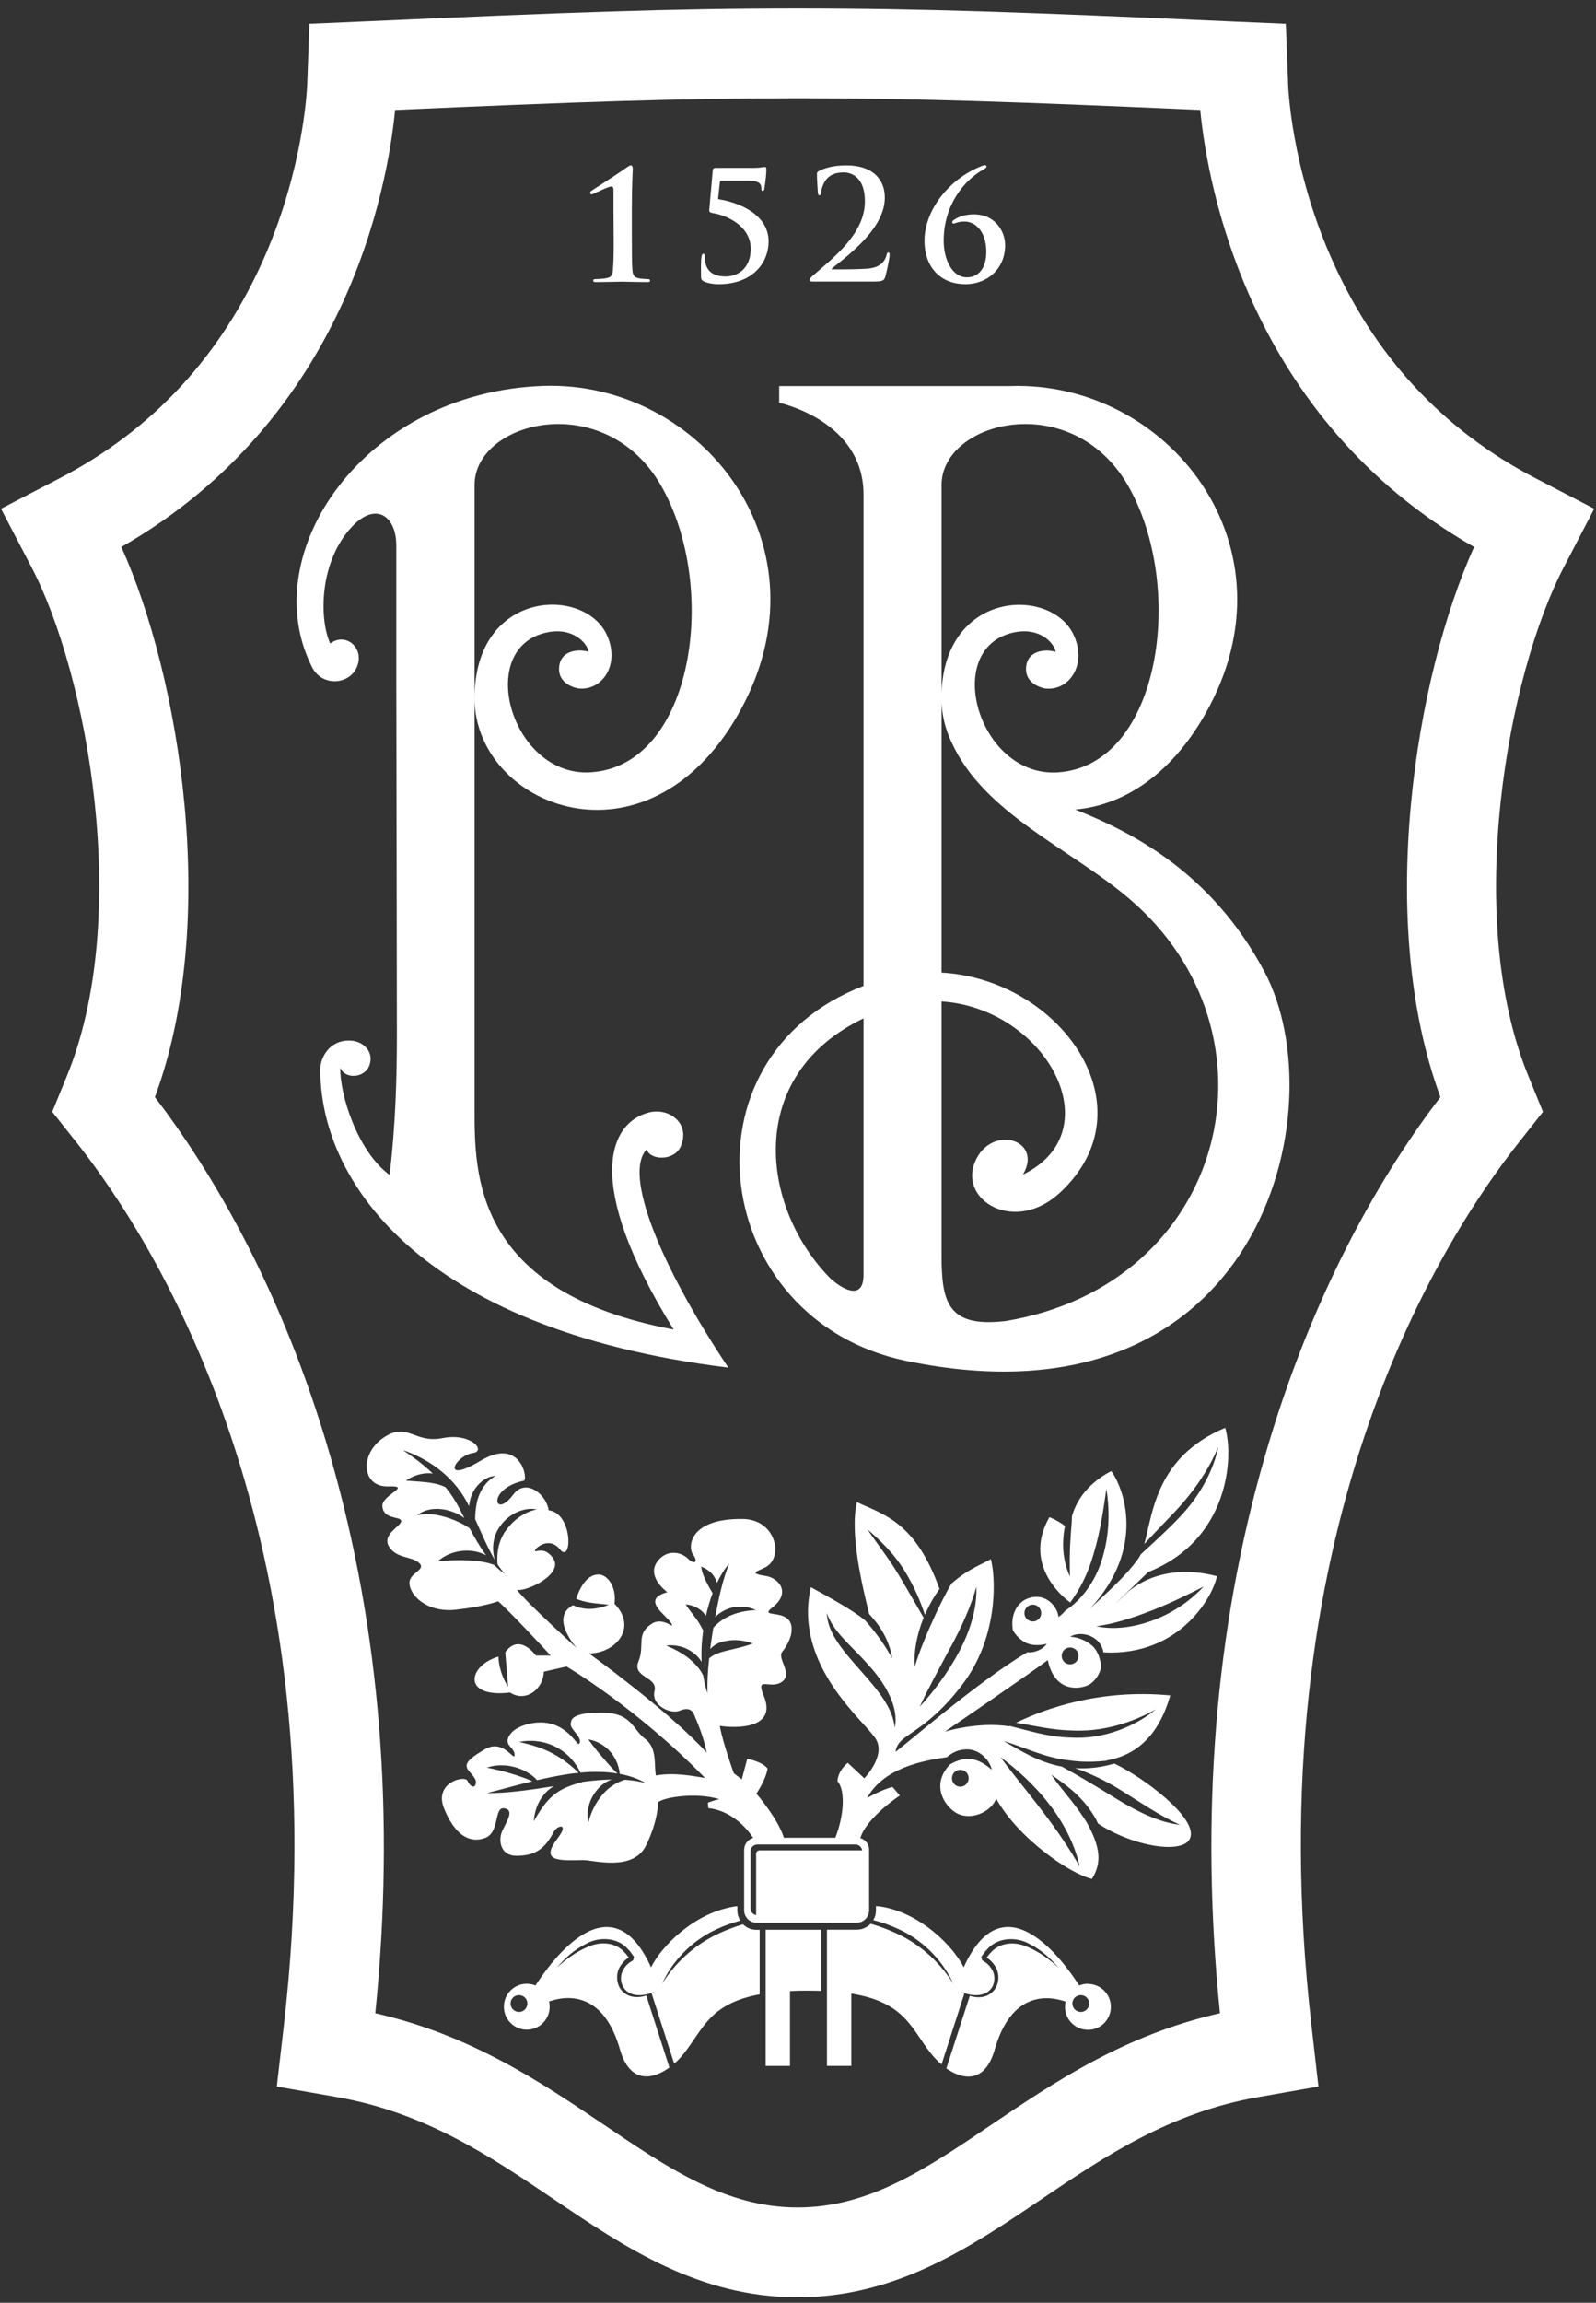
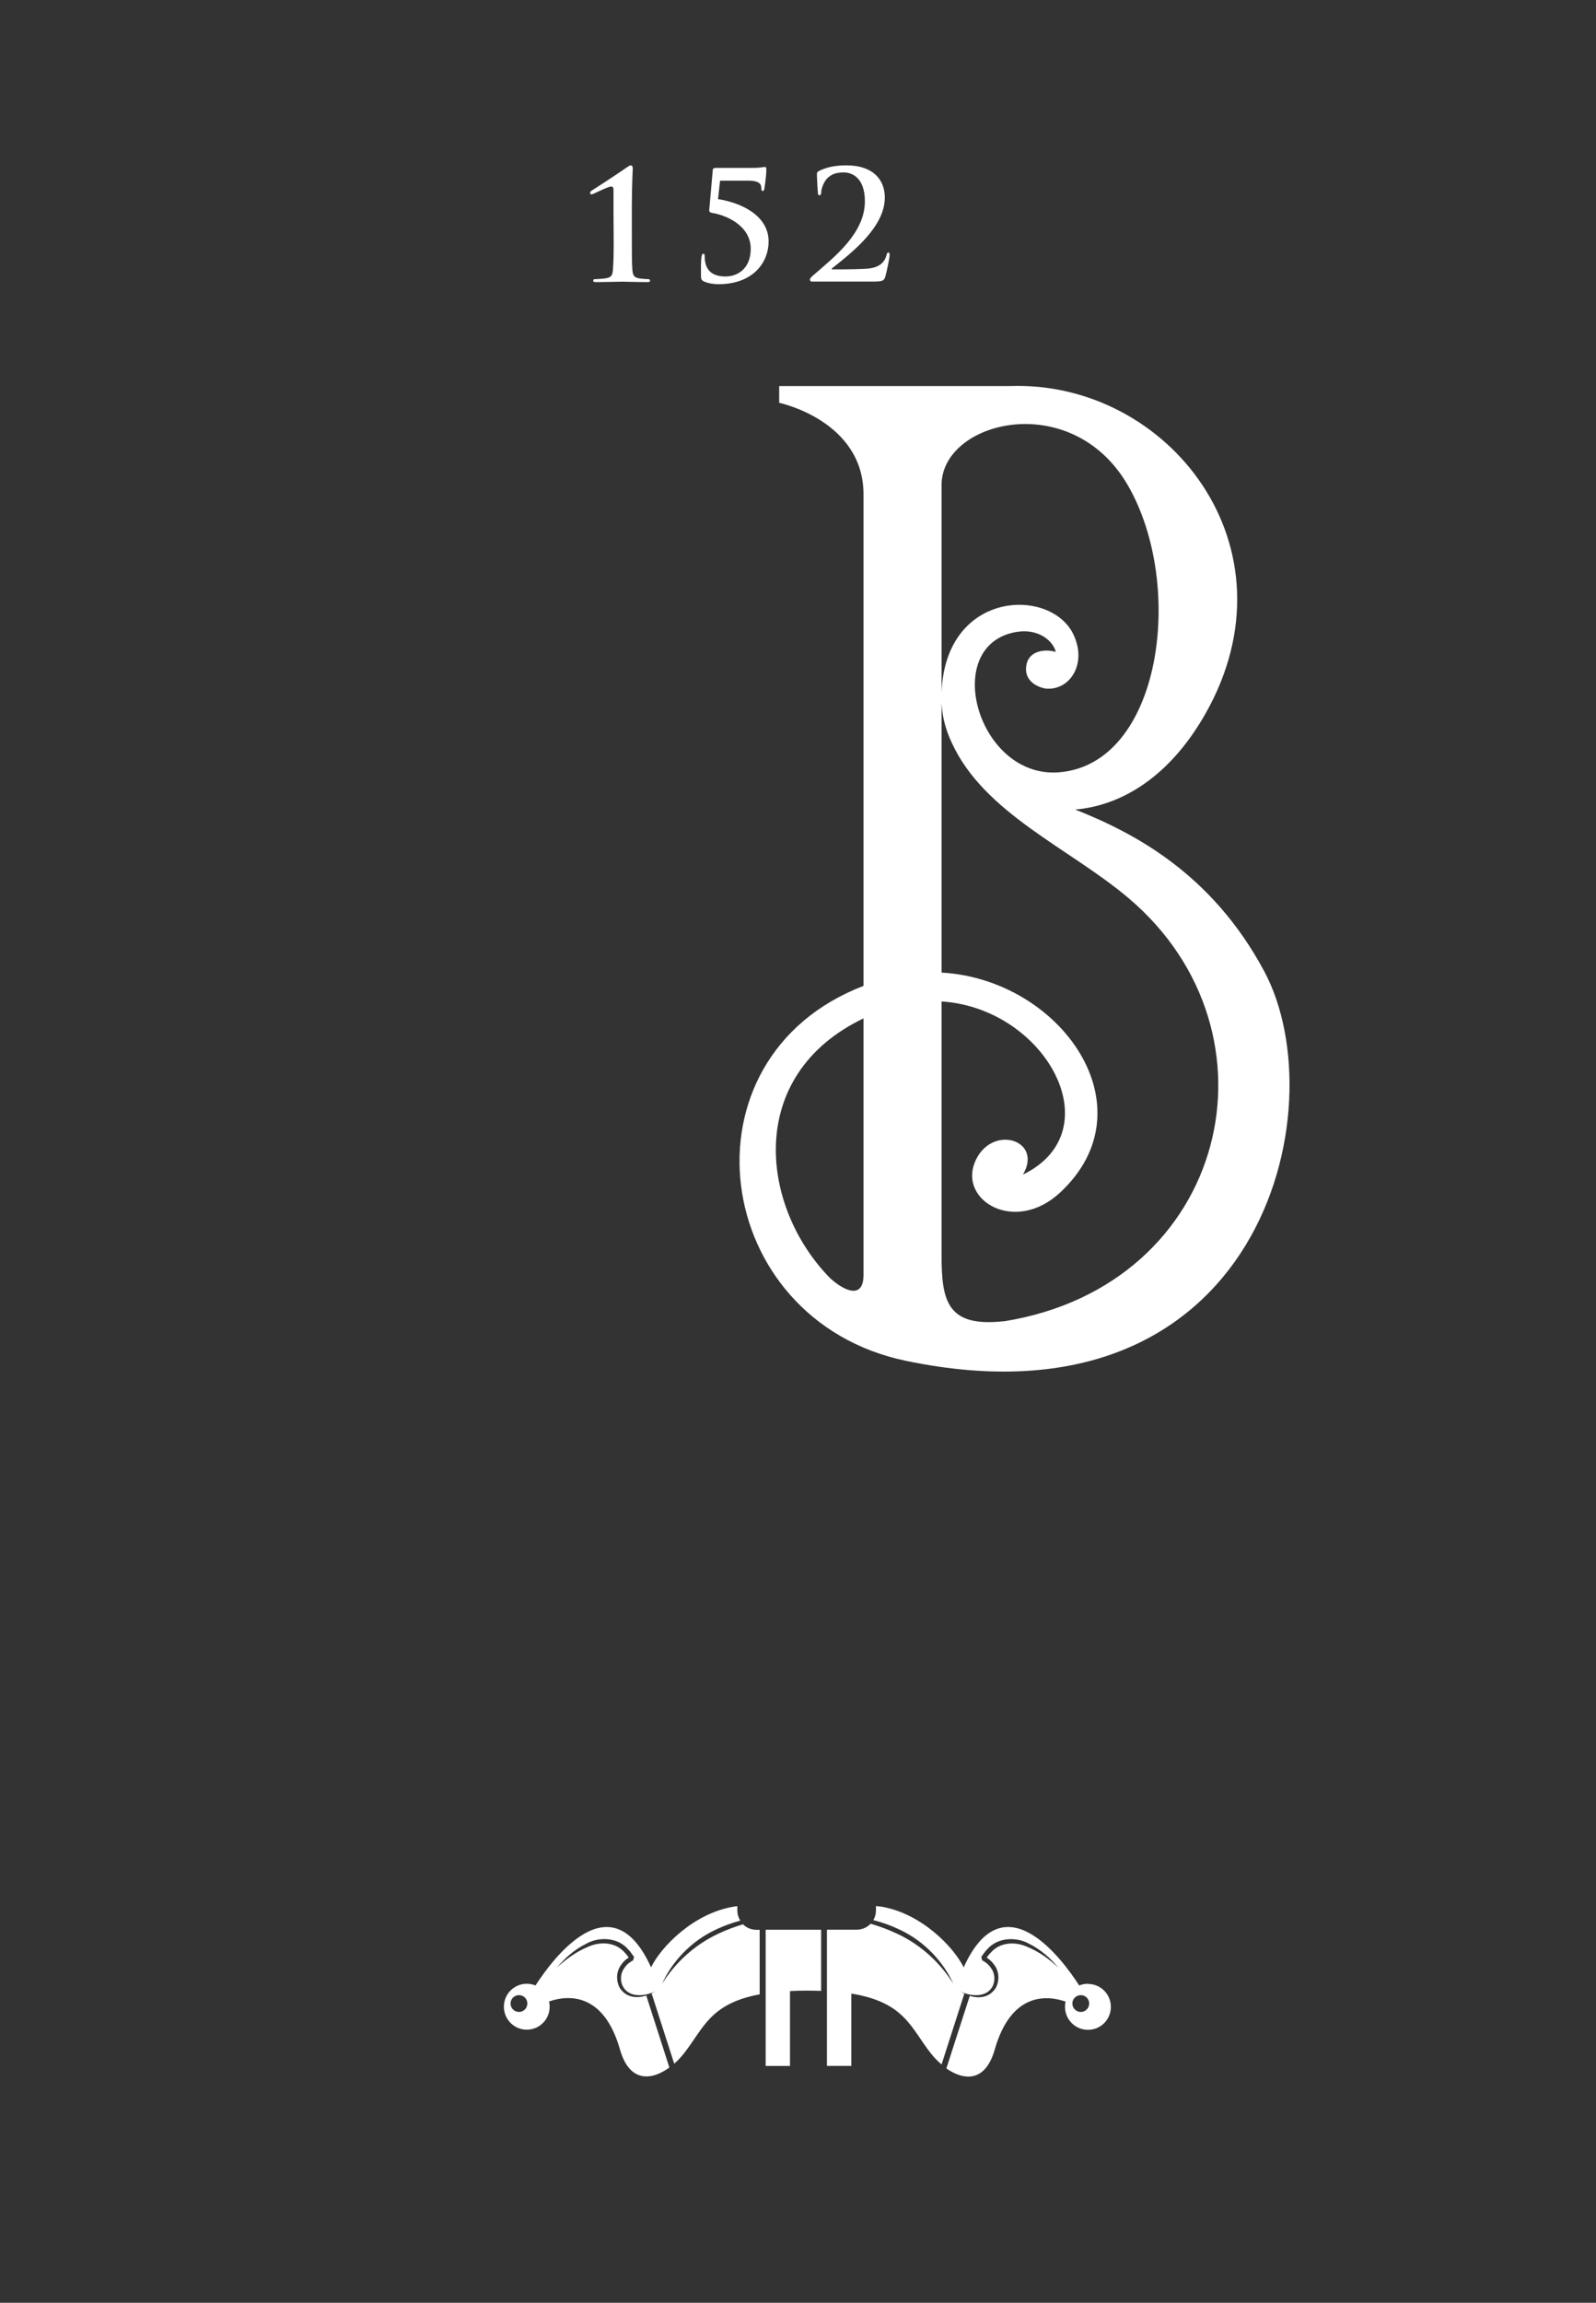
<svg xmlns="http://www.w3.org/2000/svg" width="43" height="62" viewBox="0 0 43 62" fill="none">
  <rect x="0" y="0" width="43" height="62" fill="#333333" stroke="none" />
  <g clip-path="url(#clip0_802_1536)">
-     <path d="M38.807 29.539C37.333 31.463 35.394 34.64 34.07 39.24C32.732 43.883 32.33 48.916 32.869 54.204C30.289 54.788 28.396 56.067 26.71 57.206C24.942 58.401 23.413 59.433 21.491 59.433C19.568 59.433 18.04 58.401 16.27 57.206C14.586 56.069 12.691 54.79 10.111 54.204C10.65 48.914 10.245 43.883 8.909 39.24C7.585 34.638 5.645 31.463 4.173 29.539C5.929 24.805 4.846 18.217 3.269 14.727C9.335 11.256 10.443 5.026 10.645 2.961C15.501 2.747 18.242 2.646 21.491 2.646C24.74 2.646 27.479 2.747 32.337 2.961C32.539 5.026 33.651 11.258 39.715 14.727C38.138 18.217 37.055 24.805 38.809 29.539M42.952 13.697L41.38 12.881C38.859 11.575 36.991 9.551 35.831 6.863C34.785 4.447 34.709 2.361 34.705 2.268L34.643 0.64L33.021 0.57C27.752 0.335 24.897 0.226 21.491 0.226C18.085 0.226 15.227 0.335 9.961 0.57L8.336 0.64L8.277 2.268C8.268 2.491 8.161 4.531 7.151 6.863C5.988 9.551 4.12 11.575 1.599 12.881L0.027 13.697L0.849 15.27C2.355 18.149 3.561 24.688 1.8 28.976L1.408 29.935L2.052 30.747C4.239 33.505 9.164 41.342 7.649 54.526L7.458 56.178L9.094 56.465C11.471 56.885 13.219 58.063 14.909 59.205L14.92 59.212C16.84 60.511 18.829 61.852 21.489 61.852C24.148 61.852 26.132 60.511 28.061 59.21C29.752 58.068 31.502 56.885 33.886 56.465L35.522 56.178L35.333 54.526C33.818 41.337 38.743 33.503 40.932 30.745L41.571 29.935L41.18 28.976C39.419 24.686 40.625 18.149 42.133 15.27L42.952 13.697Z" fill="white" />
-     <path d="M19.623 36.822C17.757 34.029 16.795 31.595 17.423 30.948C17.523 31.251 18.174 31.26 18.342 30.863C18.604 30.25 18.035 29.817 17.491 29.951C16.433 30.209 15.669 31.8 18.149 35.796C12.754 34.784 12.786 31.609 12.786 29.842V13.059C12.786 11.329 16.292 10.449 17.805 13.066C19.373 15.774 18.706 20.601 15.928 20.793C13.79 20.941 12.786 17.474 14.707 17.034C15.432 16.868 15.819 17.314 15.862 17.552C15.635 17.472 15.1 17.481 15.064 17.966C15.025 18.452 15.582 18.536 15.582 18.536C16.238 18.607 16.724 17.871 16.338 17.07C15.71 15.778 12.786 15.887 12.786 18.798C12.786 21.709 17.409 23.59 19.894 19.222C22.456 14.72 18.89 10.241 14.631 10.39C9.794 10.56 6.853 14.912 8.411 17.969C8.666 18.468 9.342 18.443 9.581 18.028C9.879 17.506 9.346 16.991 8.896 17.326C8.591 16.651 8.602 15.085 9.51 14.153C10.129 13.517 10.677 13.886 10.677 14.691V18.24C10.677 18.24 10.693 26.614 10.693 27.818C10.693 29.021 10.659 30.257 10.498 31.636C9.608 30.977 9.148 29.425 9.169 28.748C9.285 29.06 9.829 29.042 9.956 28.673C10.083 28.301 9.769 28.023 9.428 28.016C8.857 28.003 8.636 28.493 8.632 28.764C8.595 31.64 11.132 35.778 19.623 36.822Z" fill="white" />
    <path d="M27.07 35.57C25.516 35.748 25.368 35.035 25.368 33.788V26.963C28.168 27.143 29.986 30.442 27.561 31.625C28.121 30.672 26.68 30.248 26.26 31.303C25.848 32.336 27.356 33.229 28.562 32.108C31.021 29.826 28.592 26.37 25.368 26.186V13.059C25.368 11.329 28.871 10.449 30.387 13.066C31.952 15.774 31.285 20.601 28.51 20.795C26.369 20.943 25.365 17.476 27.288 17.034C28.014 16.868 28.401 17.314 28.444 17.554C28.216 17.474 27.681 17.483 27.645 17.969C27.609 18.454 28.164 18.538 28.164 18.538C28.819 18.609 29.304 17.873 28.917 17.075C28.291 15.78 25.365 15.892 25.365 18.8C25.365 19.224 25.466 19.628 25.641 19.993C26.51 21.901 28.819 22.837 30.407 24.182C34.694 27.809 33.09 34.59 27.07 35.572M23.265 34.326C23.265 34.962 22.79 34.795 22.369 34.417C20.49 32.509 20.049 28.962 23.265 27.419V34.326ZM28.967 21.796C30.193 21.693 31.497 20.939 32.473 19.224C35.032 14.723 31.467 10.244 27.213 10.394H20.993V10.845C20.993 10.845 23.265 11.322 23.265 13.312V26.544C18.199 28.49 19.148 35.545 24.408 36.639C33.954 38.627 36.043 29.858 34.063 26.154C32.641 23.496 30.521 22.413 28.969 21.796" fill="white" />
    <path d="M15.928 5.234C15.946 5.234 15.967 5.224 15.987 5.218C16.078 5.181 16.388 5.022 16.467 5.022C16.529 5.022 16.529 5.072 16.529 5.167V5.703L16.533 6.353C16.538 6.745 16.529 7.091 16.513 7.271C16.499 7.401 16.481 7.458 16.347 7.488C16.274 7.506 16.062 7.517 16.017 7.517C15.999 7.517 15.983 7.529 15.983 7.559C15.983 7.588 16.008 7.595 16.053 7.595C16.32 7.595 16.665 7.584 16.761 7.584C16.87 7.584 17.136 7.595 17.448 7.595C17.494 7.595 17.514 7.586 17.514 7.559C17.514 7.531 17.494 7.517 17.478 7.517C17.443 7.517 17.266 7.506 17.204 7.492C17.073 7.463 17.052 7.401 17.038 7.271C17.023 7.091 17.023 6.745 17.023 6.353V5.598C17.023 4.974 17.048 4.57 17.048 4.536C17.048 4.495 17.034 4.452 16.997 4.452C16.966 4.452 16.927 4.481 16.891 4.504C16.747 4.611 15.956 5.126 15.94 5.133C15.921 5.145 15.899 5.165 15.899 5.19C15.899 5.215 15.921 5.234 15.931 5.234" fill="white" />
    <path d="M18.963 7.577C19.068 7.625 19.22 7.652 19.352 7.652C20.31 7.652 20.708 7.046 20.708 6.503C20.708 5.794 19.957 5.457 19.346 5.361L19.4 4.864H20.151C20.483 4.864 20.513 4.969 20.513 5.085C20.513 5.117 20.522 5.142 20.547 5.142C20.576 5.142 20.588 5.117 20.592 5.092C20.633 4.835 20.647 4.657 20.647 4.57C20.647 4.509 20.638 4.495 20.606 4.495C20.595 4.495 20.567 4.502 20.524 4.504C20.479 4.513 20.408 4.52 20.294 4.52H19.284C19.238 4.52 19.211 4.531 19.204 4.572L19.109 5.651C19.104 5.703 19.134 5.723 19.184 5.733C19.509 5.778 20.226 6.047 20.226 6.699C20.226 7.23 19.876 7.444 19.548 7.444C19.257 7.444 18.986 7.335 18.986 6.9C18.986 6.854 18.977 6.831 18.947 6.831C18.925 6.831 18.909 6.863 18.902 6.904C18.879 7.039 18.886 7.285 18.886 7.417C18.886 7.504 18.893 7.54 18.963 7.577Z" fill="white" />
    <path d="M21.873 7.581H23.491C23.752 7.581 23.816 7.57 23.85 7.458C23.891 7.319 23.968 6.939 23.968 6.875C23.968 6.834 23.964 6.797 23.937 6.797C23.912 6.797 23.898 6.815 23.887 6.863C23.839 7.055 23.7 7.194 23.416 7.228C23.263 7.248 22.774 7.253 22.708 7.253H22.426C22.405 7.253 22.399 7.239 22.419 7.223C22.951 6.802 23.839 6.113 23.839 5.32C23.839 4.844 23.529 4.452 22.804 4.452C22.44 4.452 22.219 4.525 22.057 4.607C22.014 4.636 22.01 4.652 22.01 4.689C22.01 4.807 22.03 5.145 22.035 5.181C22.035 5.229 22.051 5.259 22.071 5.259C22.112 5.259 22.126 5.222 22.126 5.181C22.126 5.074 22.201 4.882 22.299 4.789C22.424 4.675 22.558 4.643 22.738 4.643C22.942 4.643 23.302 4.773 23.302 5.42C23.302 6.282 22.481 6.918 21.903 7.419C21.862 7.456 21.821 7.492 21.821 7.527C21.821 7.561 21.85 7.584 21.878 7.584" fill="white" />
-     <path d="M26.005 7.652C26.605 7.652 27.081 7.235 27.081 6.601C27.081 6.239 26.822 5.771 26.239 5.771C26.012 5.771 25.827 5.833 25.702 5.92C25.677 5.935 25.657 5.951 25.657 5.979C25.657 6.008 25.673 6.02 25.689 6.02C25.707 6.02 25.745 6.004 25.779 5.995C25.834 5.977 25.889 5.965 25.991 5.965C26.264 5.965 26.573 6.216 26.573 6.781C26.573 7.255 26.337 7.467 26.052 7.467C25.636 7.467 25.425 6.957 25.425 6.48C25.425 5.505 25.996 4.844 26.476 4.575C26.521 4.55 26.58 4.52 26.58 4.483C26.58 4.458 26.555 4.447 26.53 4.447C26.51 4.447 26.476 4.456 26.442 4.472C25.545 4.828 24.908 5.68 24.908 6.478C24.908 7.217 25.363 7.65 25.998 7.65" fill="white" />
    <path d="M29.119 54.17C28.994 54.17 28.892 54.068 28.892 53.942C28.892 53.817 28.994 53.717 29.119 53.717C29.244 53.717 29.345 53.817 29.345 53.942C29.345 54.068 29.244 54.17 29.119 54.17ZM29.315 53.411C29.231 53.411 29.151 53.427 29.076 53.457C28.642 52.782 27.044 50.578 25.964 52.969C25.7 52.429 24.826 51.51 23.73 51.332L23.6 51.319V51.437C23.6 51.533 23.575 51.622 23.529 51.697C23.757 51.754 23.984 51.834 24.212 51.941C24.931 52.269 25.438 52.857 25.684 53.411C25.363 52.894 24.849 52.374 24.157 52.057C23.925 51.948 23.691 51.863 23.457 51.795C23.363 51.893 23.229 51.955 23.084 51.955H22.28V55.622H22.936V53.675C24.385 53.91 24.544 54.61 25.081 55.287C25.165 55.392 25.261 55.495 25.368 55.583L25.982 53.675C25.943 53.655 25.905 53.635 25.873 53.614C26.141 53.751 26.578 53.799 26.747 53.473C26.815 53.322 26.808 53.133 26.703 52.992C26.655 52.919 26.592 52.855 26.512 52.809L26.483 52.791L26.462 52.777C26.455 52.748 26.439 52.691 26.437 52.686H26.439L26.444 52.679L26.489 52.616C26.523 52.575 26.549 52.529 26.587 52.495C26.878 52.146 27.393 52.151 27.716 52.328C28.055 52.495 28.316 52.739 28.519 52.98C28.287 52.764 28.009 52.552 27.677 52.417C27.354 52.271 26.938 52.283 26.683 52.584C26.646 52.616 26.624 52.659 26.592 52.693L26.583 52.707C26.671 52.761 26.747 52.839 26.806 52.928C26.926 53.106 26.926 53.345 26.828 53.523C26.655 53.794 26.366 53.81 26.128 53.737L25.497 55.691C25.971 56.021 26.546 56.069 26.799 55.187C27.24 53.639 28.203 53.714 28.71 53.892C28.698 53.938 28.694 53.986 28.694 54.033C28.694 54.375 28.969 54.651 29.313 54.651C29.656 54.651 29.929 54.375 29.929 54.033C29.929 53.691 29.654 53.416 29.313 53.416" fill="white" />
    <path d="M13.983 54.17C13.858 54.17 13.755 54.068 13.755 53.942C13.755 53.817 13.858 53.717 13.983 53.717C14.108 53.717 14.208 53.817 14.208 53.942C14.208 54.068 14.108 54.17 13.983 54.17ZM20.021 51.809C19.803 51.875 19.584 51.955 19.366 52.057C18.674 52.376 18.158 52.894 17.839 53.411C18.083 52.857 18.59 52.269 19.311 51.941C19.521 51.843 19.735 51.768 19.944 51.711C19.896 51.631 19.866 51.538 19.866 51.437V51.323C19.848 51.323 19.828 51.325 19.81 51.328C18.697 51.492 17.805 52.422 17.541 52.969C16.461 50.578 14.863 52.784 14.427 53.457C14.354 53.427 14.277 53.411 14.192 53.411C13.851 53.411 13.576 53.687 13.576 54.029C13.576 54.371 13.851 54.647 14.192 54.647C14.534 54.647 14.809 54.371 14.809 54.029C14.809 53.981 14.804 53.933 14.793 53.888C15.3 53.71 16.263 53.635 16.704 55.182C16.961 56.083 17.559 56.014 18.035 55.666L17.412 53.728C17.168 53.806 16.872 53.794 16.695 53.518C16.599 53.34 16.599 53.101 16.72 52.923C16.775 52.837 16.852 52.757 16.941 52.705L16.929 52.691C16.9 52.657 16.877 52.613 16.84 52.581C16.588 52.281 16.169 52.269 15.844 52.415C15.514 52.552 15.232 52.764 15.002 52.98C15.205 52.736 15.466 52.493 15.805 52.328C16.126 52.148 16.645 52.146 16.931 52.493C16.973 52.529 17 52.575 17.029 52.616L17.077 52.679L17.082 52.684C17.088 52.666 17.038 52.86 17.057 52.778L17.038 52.791L17.009 52.809C16.929 52.855 16.863 52.919 16.818 52.992C16.713 53.133 16.706 53.325 16.777 53.473C16.945 53.799 17.38 53.751 17.648 53.614C17.621 53.632 17.587 53.653 17.555 53.669L18.165 55.563C18.26 55.481 18.347 55.387 18.422 55.292C18.95 54.628 19.113 53.947 20.467 53.696V51.959H20.381C20.24 51.959 20.112 51.904 20.019 51.811" fill="white" />
    <path d="M20.629 53.411V55.624H21.284V53.607C21.43 53.598 21.586 53.596 21.753 53.596C21.882 53.596 22.005 53.598 22.123 53.602V51.957H20.629V53.411Z" fill="white" />
-     <path d="M31.021 43.366C31.545 43.16 32.018 42.926 32.428 42.718C32.114 43.056 31.665 43.393 31.115 43.607C30.566 43.819 29.995 43.89 29.54 43.785C29.995 43.726 30.498 43.569 31.019 43.366M29.058 44.583C29.058 44.708 28.958 44.811 28.831 44.811C28.703 44.811 28.605 44.711 28.605 44.583C28.605 44.455 28.705 44.357 28.831 44.357C28.956 44.357 29.058 44.458 29.058 44.583ZM28.284 48.595C28.701 49.137 28.978 49.73 29.088 50.256C28.824 49.787 28.48 49.279 28.075 48.752C27.677 48.223 27.272 47.749 26.958 47.311C27.386 47.63 27.868 48.05 28.282 48.595M25.873 48.105C25.748 48.105 25.648 48.004 25.648 47.877C25.648 47.749 25.748 47.651 25.873 47.651C25.998 47.651 26.098 47.751 26.098 47.877C26.098 48.002 25.998 48.105 25.873 48.105ZM23.209 45.005C22.783 44.517 22.29 43.999 22.278 43.432C22.449 43.947 22.958 44.321 23.402 44.834C23.852 45.321 24.226 45.964 24.107 46.518C24.05 45.971 23.648 45.502 23.209 45.005ZM23.231 49.819H20.462C20.413 49.819 20.372 49.86 20.372 49.91V51.562C20.287 51.547 20.221 51.471 20.221 51.38V49.846C20.221 49.743 20.306 49.661 20.406 49.661H23.047C23.138 49.661 23.215 49.73 23.229 49.819M19.107 44.647C19.07 44.977 19.052 45.292 19.061 45.586C19.009 45.44 18.972 45.28 18.945 45.112C18.87 44.948 18.74 44.806 18.588 44.674C18.388 44.508 18.162 44.396 17.948 44.305C18.174 44.273 18.474 44.328 18.711 44.526C18.79 44.587 18.854 44.665 18.904 44.747C18.89 44.478 18.904 44.191 18.947 43.901C18.897 43.808 18.849 43.717 18.793 43.635C18.697 43.493 18.567 43.354 18.474 43.195C18.649 43.215 18.861 43.284 19.004 43.486C19.009 43.493 19.013 43.5 19.018 43.507C19.066 43.295 19.127 43.088 19.2 42.896C19.143 42.803 19.093 42.712 19.043 42.616C18.979 42.486 18.909 42.342 18.893 42.18C19.032 42.237 19.184 42.326 19.27 42.502C19.293 42.541 19.307 42.582 19.316 42.62C19.411 42.42 19.521 42.242 19.65 42.092C19.477 42.509 19.368 43.003 19.27 43.539C19.334 43.471 19.414 43.413 19.5 43.368C19.803 43.206 20.142 43.24 20.365 43.35C20.112 43.363 19.841 43.409 19.591 43.539C19.446 43.614 19.318 43.714 19.218 43.828C19.186 44.022 19.159 44.211 19.134 44.398C19.232 44.296 19.366 44.218 19.507 44.193C19.798 44.122 20.067 44.17 20.285 44.25C20.067 44.334 19.814 44.387 19.571 44.444C19.389 44.492 19.227 44.542 19.107 44.649M16.829 47.918C16.615 47.988 16.408 48.114 16.242 48.307C16.04 48.54 15.917 48.809 15.851 49.073C15.792 48.813 15.855 48.451 16.099 48.178C16.203 48.05 16.34 47.963 16.481 47.911C16.229 47.915 15.965 47.94 15.694 47.975H15.703C15.437 48.05 15.146 48.134 14.911 48.335C14.675 48.531 14.518 48.8 14.381 49.035C14.399 48.768 14.502 48.426 14.788 48.184C14.832 48.148 14.877 48.116 14.923 48.091C14.274 48.194 13.658 48.282 13.118 48.278C13.492 48.184 13.901 48.066 14.342 47.959C14.199 47.89 14.04 47.838 13.871 47.783C13.605 47.699 13.353 47.637 13.118 47.592C13.344 47.512 13.642 47.503 13.933 47.596C14.142 47.665 14.342 47.781 14.47 47.929C14.716 47.872 14.97 47.82 15.237 47.776C15.355 47.758 15.473 47.742 15.591 47.731C15.398 47.546 15.173 47.361 14.904 47.218C14.597 47.051 14.277 46.967 13.988 46.899C14.274 46.842 14.652 46.858 14.998 47.047C15.309 47.213 15.521 47.475 15.639 47.726C15.985 47.694 16.322 47.699 16.636 47.749C16.504 47.624 16.379 47.489 16.256 47.339C16.106 47.168 15.974 47.006 15.851 46.833C16.056 46.862 16.281 46.976 16.451 47.172C16.604 47.355 16.679 47.569 16.697 47.76C16.957 47.808 17.195 47.89 17.398 48.009C17.218 47.959 17.027 47.929 16.829 47.918ZM13.63 41.205C13.428 41.485 13.378 41.818 13.405 42.119C13.466 42.21 13.533 42.299 13.605 42.379C13.503 42.31 13.407 42.23 13.319 42.137C13.107 42.055 12.877 42.025 12.625 42.012C12.334 41.998 12.06 42.012 11.799 42.035C11.99 41.861 12.299 41.734 12.638 41.752C12.804 41.759 12.964 41.804 13.098 41.875C12.936 41.658 12.791 41.408 12.654 41.148C12.495 41.038 12.311 40.95 12.111 40.879C11.81 40.781 11.512 40.724 11.248 40.797C11.46 40.605 11.842 40.578 12.174 40.697C12.297 40.737 12.411 40.799 12.511 40.872C12.459 40.769 12.406 40.669 12.354 40.567C12.252 40.375 12.133 40.202 12.004 40.042C11.903 39.994 11.794 39.956 11.676 39.937C11.43 39.89 11.175 39.887 10.937 39.864C11.116 39.739 11.371 39.639 11.66 39.673C11.403 39.427 11.123 39.222 10.857 39.044C11.458 39.247 12.174 39.684 12.579 40.439C12.597 40.478 12.618 40.514 12.636 40.551C12.643 40.51 12.648 40.471 12.657 40.43C12.725 40.042 13.057 39.744 13.355 39.737C13.096 39.876 12.911 40.143 12.845 40.471C12.816 40.617 12.802 40.76 12.802 40.902C12.984 41.303 13.139 41.679 13.335 42.003C13.248 41.736 13.264 41.378 13.473 41.093C13.719 40.737 14.145 40.573 14.461 40.639C14.149 40.703 13.842 40.906 13.633 41.205M25.609 44.357C25.918 43.783 26.166 43.233 26.305 42.723C26.33 43.254 26.155 43.888 25.836 44.478C25.52 45.073 25.133 45.563 24.781 45.953C24.999 45.472 25.302 44.932 25.607 44.355M27.827 43.657C27.702 43.657 27.6 43.557 27.6 43.432C27.6 43.306 27.7 43.204 27.827 43.204C27.954 43.204 28.052 43.306 28.052 43.432C28.052 43.557 27.952 43.657 27.827 43.657ZM30.935 42.326C33.124 41.458 33.24 39.217 33.01 38.442C31.144 39.226 31.062 40.74 30.83 41.572C31.083 41.294 31.36 41.011 31.638 40.719C32.179 40.149 32.58 39.541 32.823 38.957C32.7 39.573 32.337 40.27 31.781 40.849C31.426 41.225 31.062 41.547 30.733 41.852C30.71 41.9 30.685 41.943 30.657 41.98C30.284 42.493 29.772 42.919 29.372 43.309C30.894 41.661 30.266 40.047 29.939 39.607C29.231 39.981 28.974 40.484 28.881 40.826C28.878 41.025 28.849 41.234 28.842 41.444C28.814 41.809 28.821 42.142 28.826 42.447C28.701 42.176 28.619 41.813 28.648 41.43C28.655 41.31 28.671 41.196 28.694 41.086C28.603 41.016 28.464 40.924 28.273 40.849C27.488 42.224 28.828 43.14 28.828 43.14C28.828 43.14 28.828 43.149 28.821 43.163C29.092 42.805 29.311 42.367 29.456 41.866C29.647 41.239 29.731 40.621 29.809 40.086C29.895 40.617 29.904 41.273 29.704 41.941C29.527 42.566 29.135 43.088 28.701 43.366C28.655 43.423 28.596 43.482 28.517 43.537C28.501 43.275 28.177 42.853 27.686 43.04C27.361 43.163 27.224 43.537 27.29 43.895C27.349 43.997 27.429 44.09 27.527 44.161C27.713 44.307 27.957 44.319 28.2 44.259C28.109 44.398 27.889 44.51 27.663 44.485C27.666 44.485 27.668 44.487 27.67 44.489C26.348 45.276 24.487 46.903 24.128 47.165C24.194 46.657 24.865 46.739 25.909 45.381C26.956 44.024 26.808 42.354 26.694 41.977C26.53 42.087 26.107 42.221 25.639 42.632C25.484 42.887 25.345 43.174 25.202 43.475C24.972 43.974 24.776 44.446 24.644 44.877C24.615 44.48 24.699 44.013 24.885 43.555C24.685 43.215 24.469 42.83 24.23 42.433C23.95 41.955 23.62 41.553 23.372 41.177C23.709 41.467 24.103 41.839 24.396 42.333C24.633 42.723 24.799 43.115 24.919 43.477C24.935 43.441 24.951 43.402 24.97 43.366C25.067 43.158 25.181 42.96 25.313 42.782C24.665 40.975 23.807 40.779 23.088 40.444C22.886 41.278 23.238 42.727 23.418 43.459C23.457 43.498 23.493 43.541 23.529 43.584C23.818 43.917 23.989 44.309 24.037 44.649C23.871 44.348 23.654 44.027 23.381 43.71C23.359 43.685 23.338 43.66 23.316 43.635C23.129 43.477 22.794 43.249 21.846 42.734C21.357 44.877 23.363 46.384 23.609 46.842C23.855 47.3 23.286 47.879 23.286 47.879L22.842 47.464C22.842 47.464 22.583 47.653 22.562 47.956C22.794 48.218 22.726 48.923 22.506 49.479H21.12C20.956 48.957 20.378 48.291 20.378 48.291C20.378 48.291 20.626 47.94 20.681 47.617C20.535 47.428 20.133 47.352 20.133 47.352L19.985 47.908L19.771 47.744C19.771 47.744 19.473 46.926 19.393 46.468C19.837 46.536 20.945 46.55 20.579 45.661C20.346 45.098 20.747 45.502 21.065 45.283C21.379 45.064 20.924 44.651 21.077 44.471C21.247 44.268 21.309 44.029 21.309 44.029C21.491 43.197 20.36 43.63 20.811 43.279C21.334 42.869 20.963 42.483 20.64 42.433C20.158 42.358 20.387 42.317 20.617 42.201C21.127 41.941 20.909 40.911 20.021 40.897C18.583 40.874 18.515 41.642 18.674 41.859C18.822 42.055 18.708 42.139 18.538 41.968C18.369 41.797 18.017 41.711 17.762 41.98C17.346 42.417 17.98 42.869 17.98 42.869C17.243 43.065 17.964 43.489 18.085 43.705C18.201 43.908 17.88 43.514 17.562 43.717C17.12 43.999 17.382 44.293 17.202 44.731C17.02 45.171 17.732 45.139 17.634 45.529C17.537 45.919 18.071 46.16 18.308 46.06C18.636 45.921 18.699 46.144 18.729 46.238C18.729 46.238 18.956 46.728 19.038 47.186C18.008 46.055 15.871 44.519 15.871 44.519C15.871 44.519 16.37 44.535 16.677 44.148C16.922 43.833 16.836 43.459 16.556 43.181C16.618 42.712 16.356 42.383 16.115 42.392C15.883 42.401 15.678 42.593 15.523 43.044C15.55 43.056 15.58 43.069 15.607 43.078C15.869 43.17 16.153 43.176 16.404 43.206C16.176 43.3 15.867 43.373 15.544 43.263C15.505 43.249 15.471 43.233 15.439 43.218C14.793 43.557 15.544 44.378 15.544 44.378C15.544 44.378 14.238 43.197 13.926 42.805C14.188 42.862 15.255 42.36 14.875 41.916C14.688 41.695 14.55 41.752 14.431 41.763C14.315 41.775 14.759 41.307 15.086 41.715C15.414 42.126 15.448 40.744 14.781 40.662C14.734 40.254 14.174 39.773 13.826 40.243C13.473 40.71 13.287 40.464 13.473 40.218C13.66 39.972 13.999 39.892 14.115 39.867C14.231 39.842 14.04 38.675 12.948 39.329C11.856 39.983 12.247 39.192 12.75 39.119C13.1 39.067 12.693 38.568 11.922 38.72C11.15 38.873 10.987 38.264 10.331 38.709C9.678 39.153 9.744 40.042 10.459 40.02C11.125 39.997 10.293 40.247 10.302 40.541C10.318 40.929 10.809 40.815 10.809 40.954C10.809 41.093 10.272 41.316 10.484 41.645C10.695 41.971 11.08 41.891 11.289 42.078C11.498 42.265 11.043 42.338 11.032 42.604C11.018 42.935 11.487 43.423 12.27 43.341C13.052 43.258 13.421 43.113 13.421 43.113C13.796 43.443 14.836 44.574 14.836 44.574H14.438C14.438 44.574 14.001 43.954 13.614 44.483C13.617 44.535 13.621 44.587 13.626 44.642C13.646 44.918 13.676 45.178 13.687 45.413C13.562 45.217 13.455 44.954 13.432 44.656C13.43 44.638 13.43 44.619 13.43 44.603C12.607 44.843 12.436 45.725 13.742 45.57C14.149 45.837 14.631 45.504 14.652 45.009L15.264 44.87C15.264 44.87 17.125 45.957 18.995 47.87C18.706 47.822 18.146 47.712 17.673 47.804C17.612 47.546 17.721 47.072 17.38 46.817C17.038 46.561 17.029 46.101 16.178 46.11C15.416 46.117 15.389 46.286 15.375 46.413C15.362 46.559 15.667 46.755 15.621 46.915C15.571 47.072 15.475 46.696 15.025 46.475C14.577 46.256 13.949 46.434 13.762 46.673C13.528 46.974 13.837 47.029 13.86 47.213C13.899 47.519 13.592 46.789 13.068 47.095C12.545 47.4 12.497 47.521 12.643 47.692C12.789 47.863 12.85 47.936 12.813 48.043C12.777 48.152 12.668 48.105 12.595 47.945C12.522 47.788 11.683 47.993 11.963 48.688C12.242 49.381 12.629 49.639 13.057 49.49C13.482 49.345 13.294 48.633 13.592 48.688C13.851 48.734 13.676 49.003 13.542 49.272C13.41 49.538 13.478 49.967 13.912 49.965C14.395 49.965 14.668 49.805 14.923 49.315C15.014 49.139 15.346 49.073 15.025 49.493C14.54 50.126 15.048 50.094 15.703 50.081C15.978 50.074 17.052 50.404 17.405 49.689C17.741 49.005 17.73 48.522 17.73 48.522C17.926 48.373 18.793 48.26 19.38 48.44C19.182 48.487 19.07 48.538 19.07 48.538L19.086 48.684C19.086 48.684 19.771 48.704 20.292 49.484C20.153 49.525 20.049 49.652 20.049 49.805V51.432C20.049 51.617 20.199 51.768 20.381 51.768H23.081C23.265 51.768 23.416 51.617 23.416 51.432V49.805C23.416 49.657 23.316 49.529 23.179 49.488C23.35 48.93 24.244 48.342 24.244 48.342L24.048 48.114C24.048 48.114 23.834 48.148 23.361 48.408C23.796 47.619 24.815 47.407 25.513 47.311C25.622 47.211 25.768 47.131 25.939 47.108C26.366 47.04 26.669 47.391 26.721 47.649C26.508 47.464 26.25 47.316 25.975 47.366C25.841 47.384 25.713 47.434 25.595 47.505C25.02 48.102 25.522 48.745 25.868 48.859C26.262 48.991 26.724 48.743 26.84 48.426C27.427 49.49 28.831 50.455 29.42 50.587C29.693 50.149 29.643 49.73 29.292 49.089C29.263 49.041 29.233 48.993 29.201 48.946C28.919 48.51 28.571 48.148 28.325 47.783C28.678 48.023 29.108 48.328 29.418 48.802C29.483 48.895 29.538 48.996 29.584 49.098C30.525 49.718 31.89 49.94 32.066 49.488C32.275 48.95 30.814 47.858 30.023 47.482C29.702 47.578 29.342 47.63 28.965 47.605C29.358 47.74 29.772 47.936 30.173 48.184C30.767 48.551 31.283 48.911 31.795 49.13C31.238 49.073 30.626 48.77 30.041 48.408C29.529 48.091 29.049 47.804 28.61 47.564C27.975 47.45 27.465 47.113 27.038 46.876C27.559 47.024 28.123 47.318 28.783 47.393C29.144 47.448 29.497 47.441 29.829 47.403C29.825 47.403 29.818 47.398 29.813 47.398C30.974 47.202 31.365 46.219 31.529 45.647C29.64 45.467 28.152 46.005 27.374 46.384C27.834 46.454 28.323 46.577 28.824 46.589C29.711 46.646 30.519 46.37 31.142 46.023C30.594 46.47 29.75 46.844 28.814 46.782C28.221 46.764 27.693 46.587 27.201 46.47C27.197 46.475 27.19 46.477 27.186 46.479C26.337 46.347 25.454 46.625 25.454 46.625C25.454 46.625 27.709 45.087 28.23 44.697C28.41 45.563 29.069 45.492 29.324 45.367C29.479 45.292 29.627 45.096 29.67 44.875C29.643 44.663 29.584 44.448 29.42 44.305C29.256 44.163 29.04 44.081 28.833 44.066C29.015 43.958 29.326 43.961 29.552 44.161C29.656 44.257 29.711 44.373 29.729 44.489C31.806 44.601 32.691 42.953 32.787 42.438C31.169 42.012 30.337 42.912 30.337 42.912C30.337 42.912 29.454 43.746 30.939 42.324" fill="white" />
  </g>
  <defs>
    <clipPath id="clip0_802_1536">
      <rect width="43" height="62" fill="white" />
    </clipPath>
  </defs>
</svg>